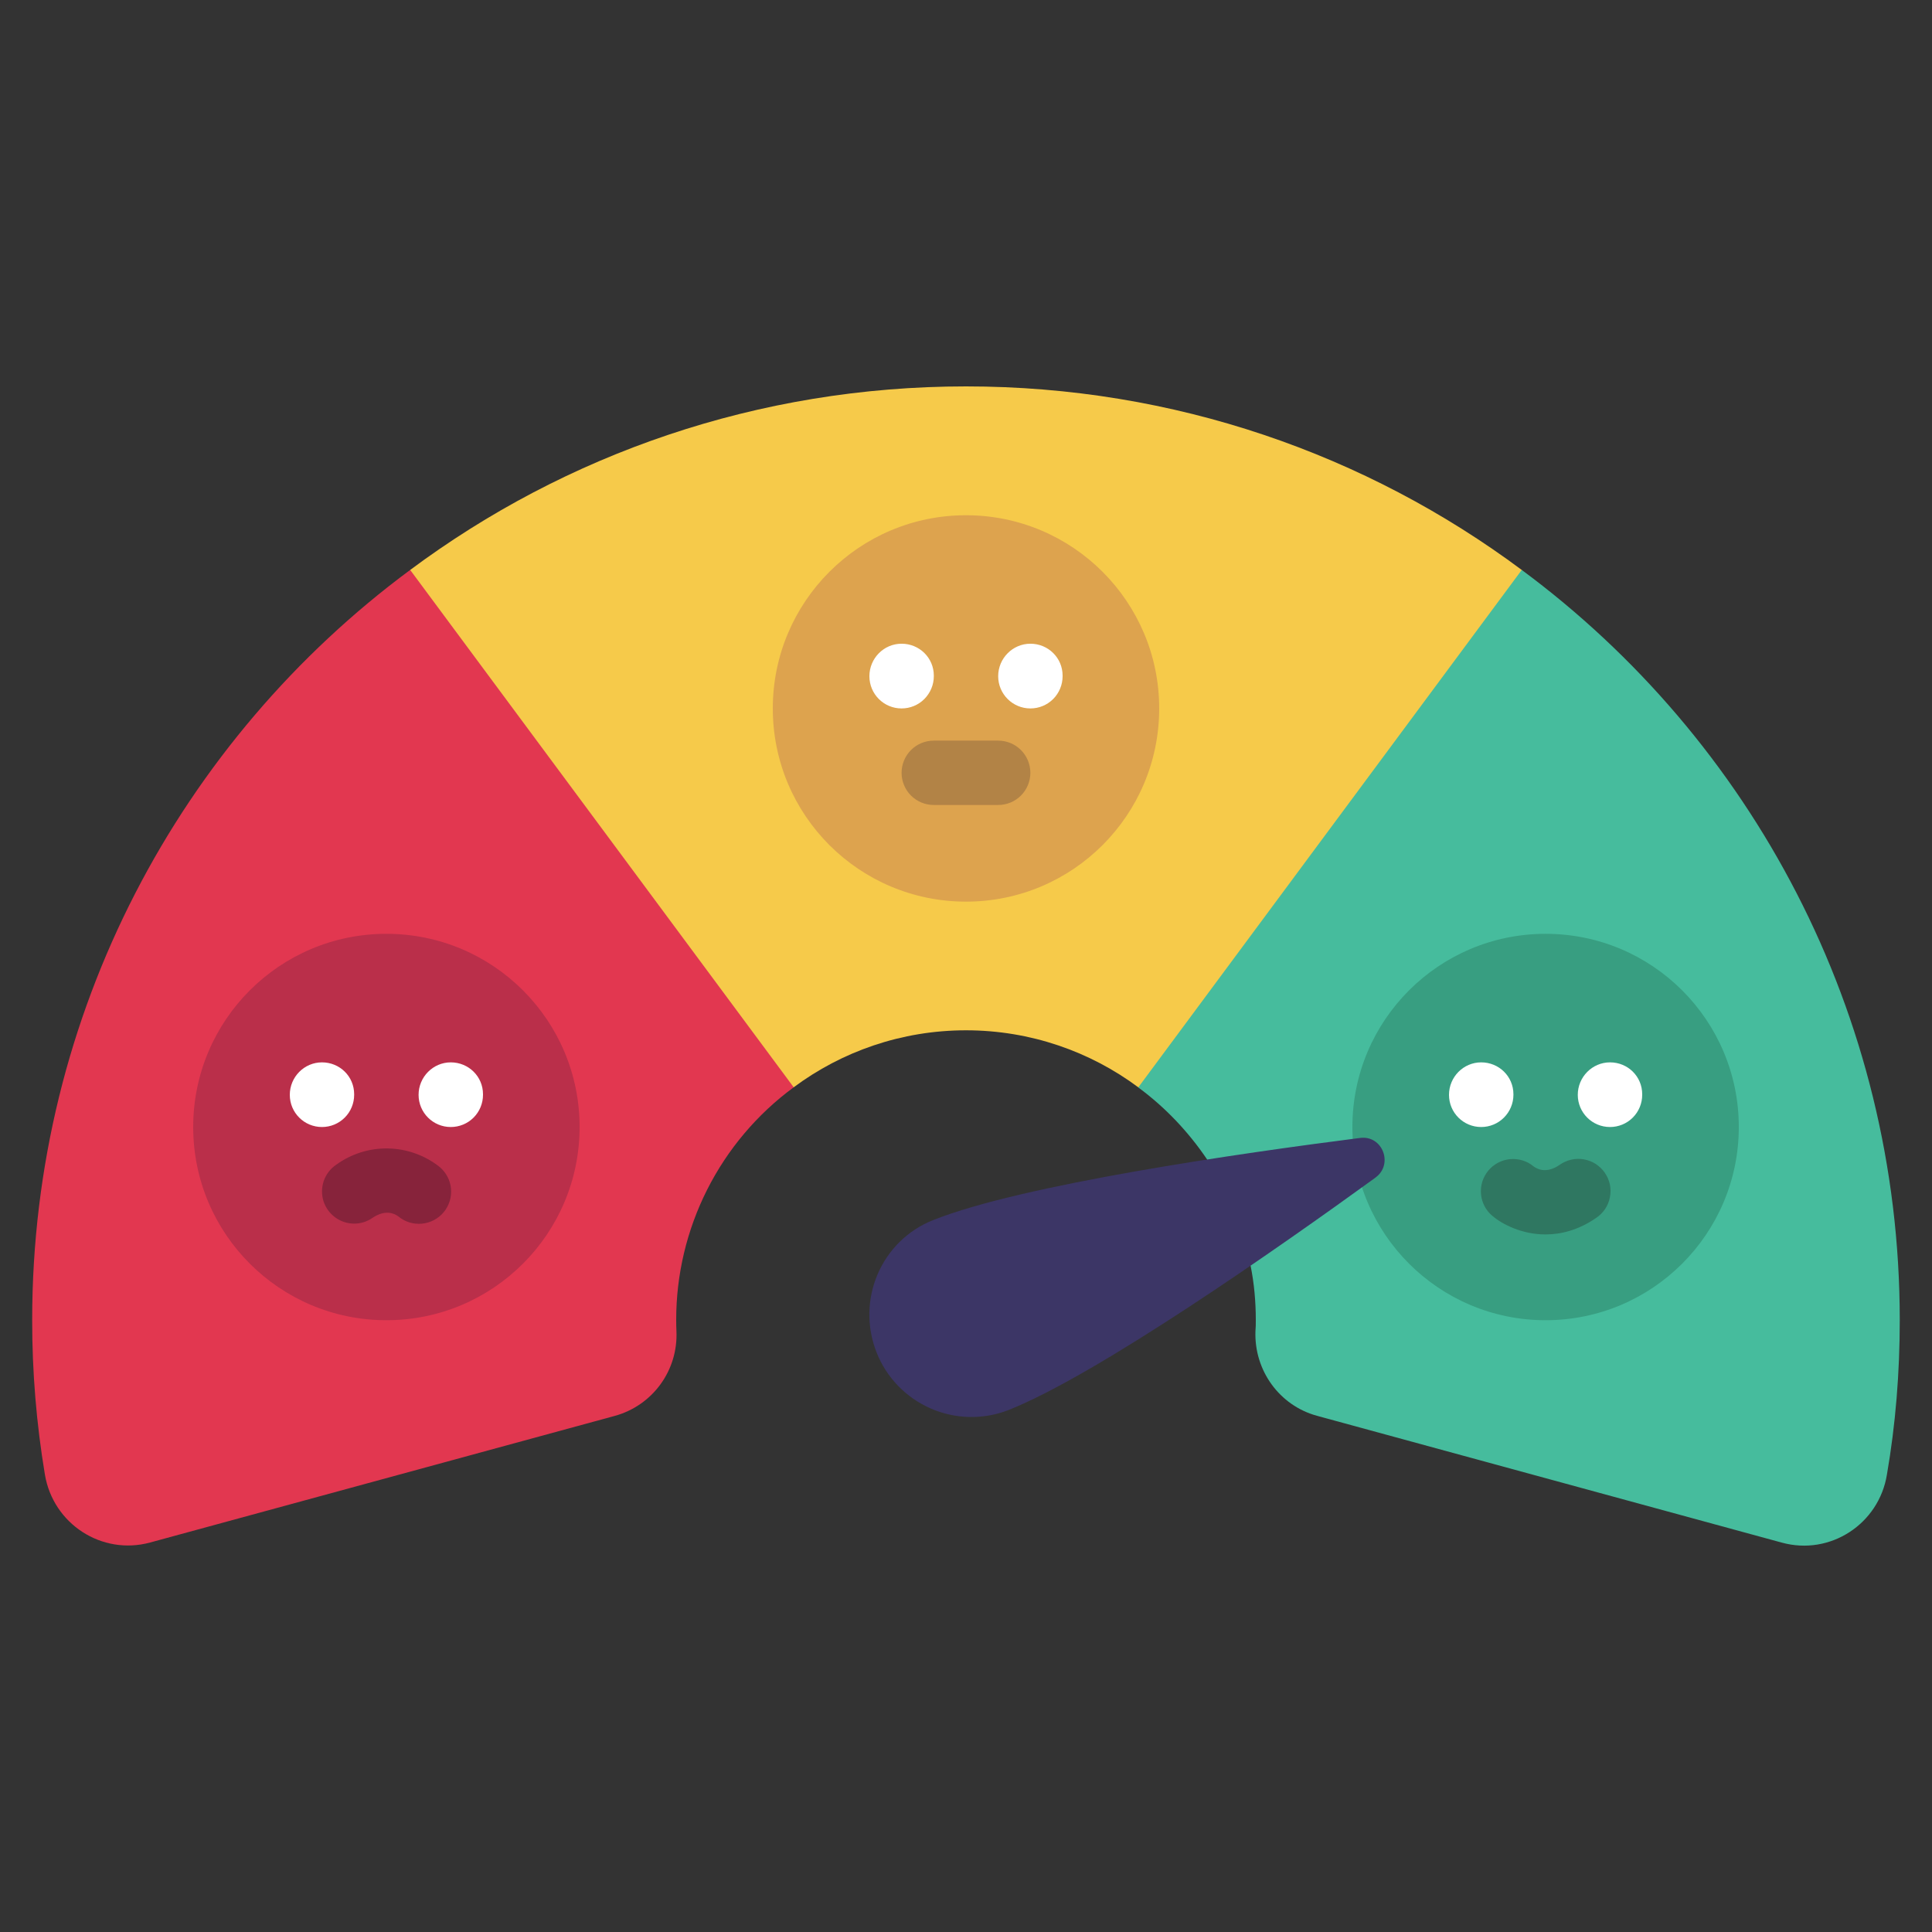
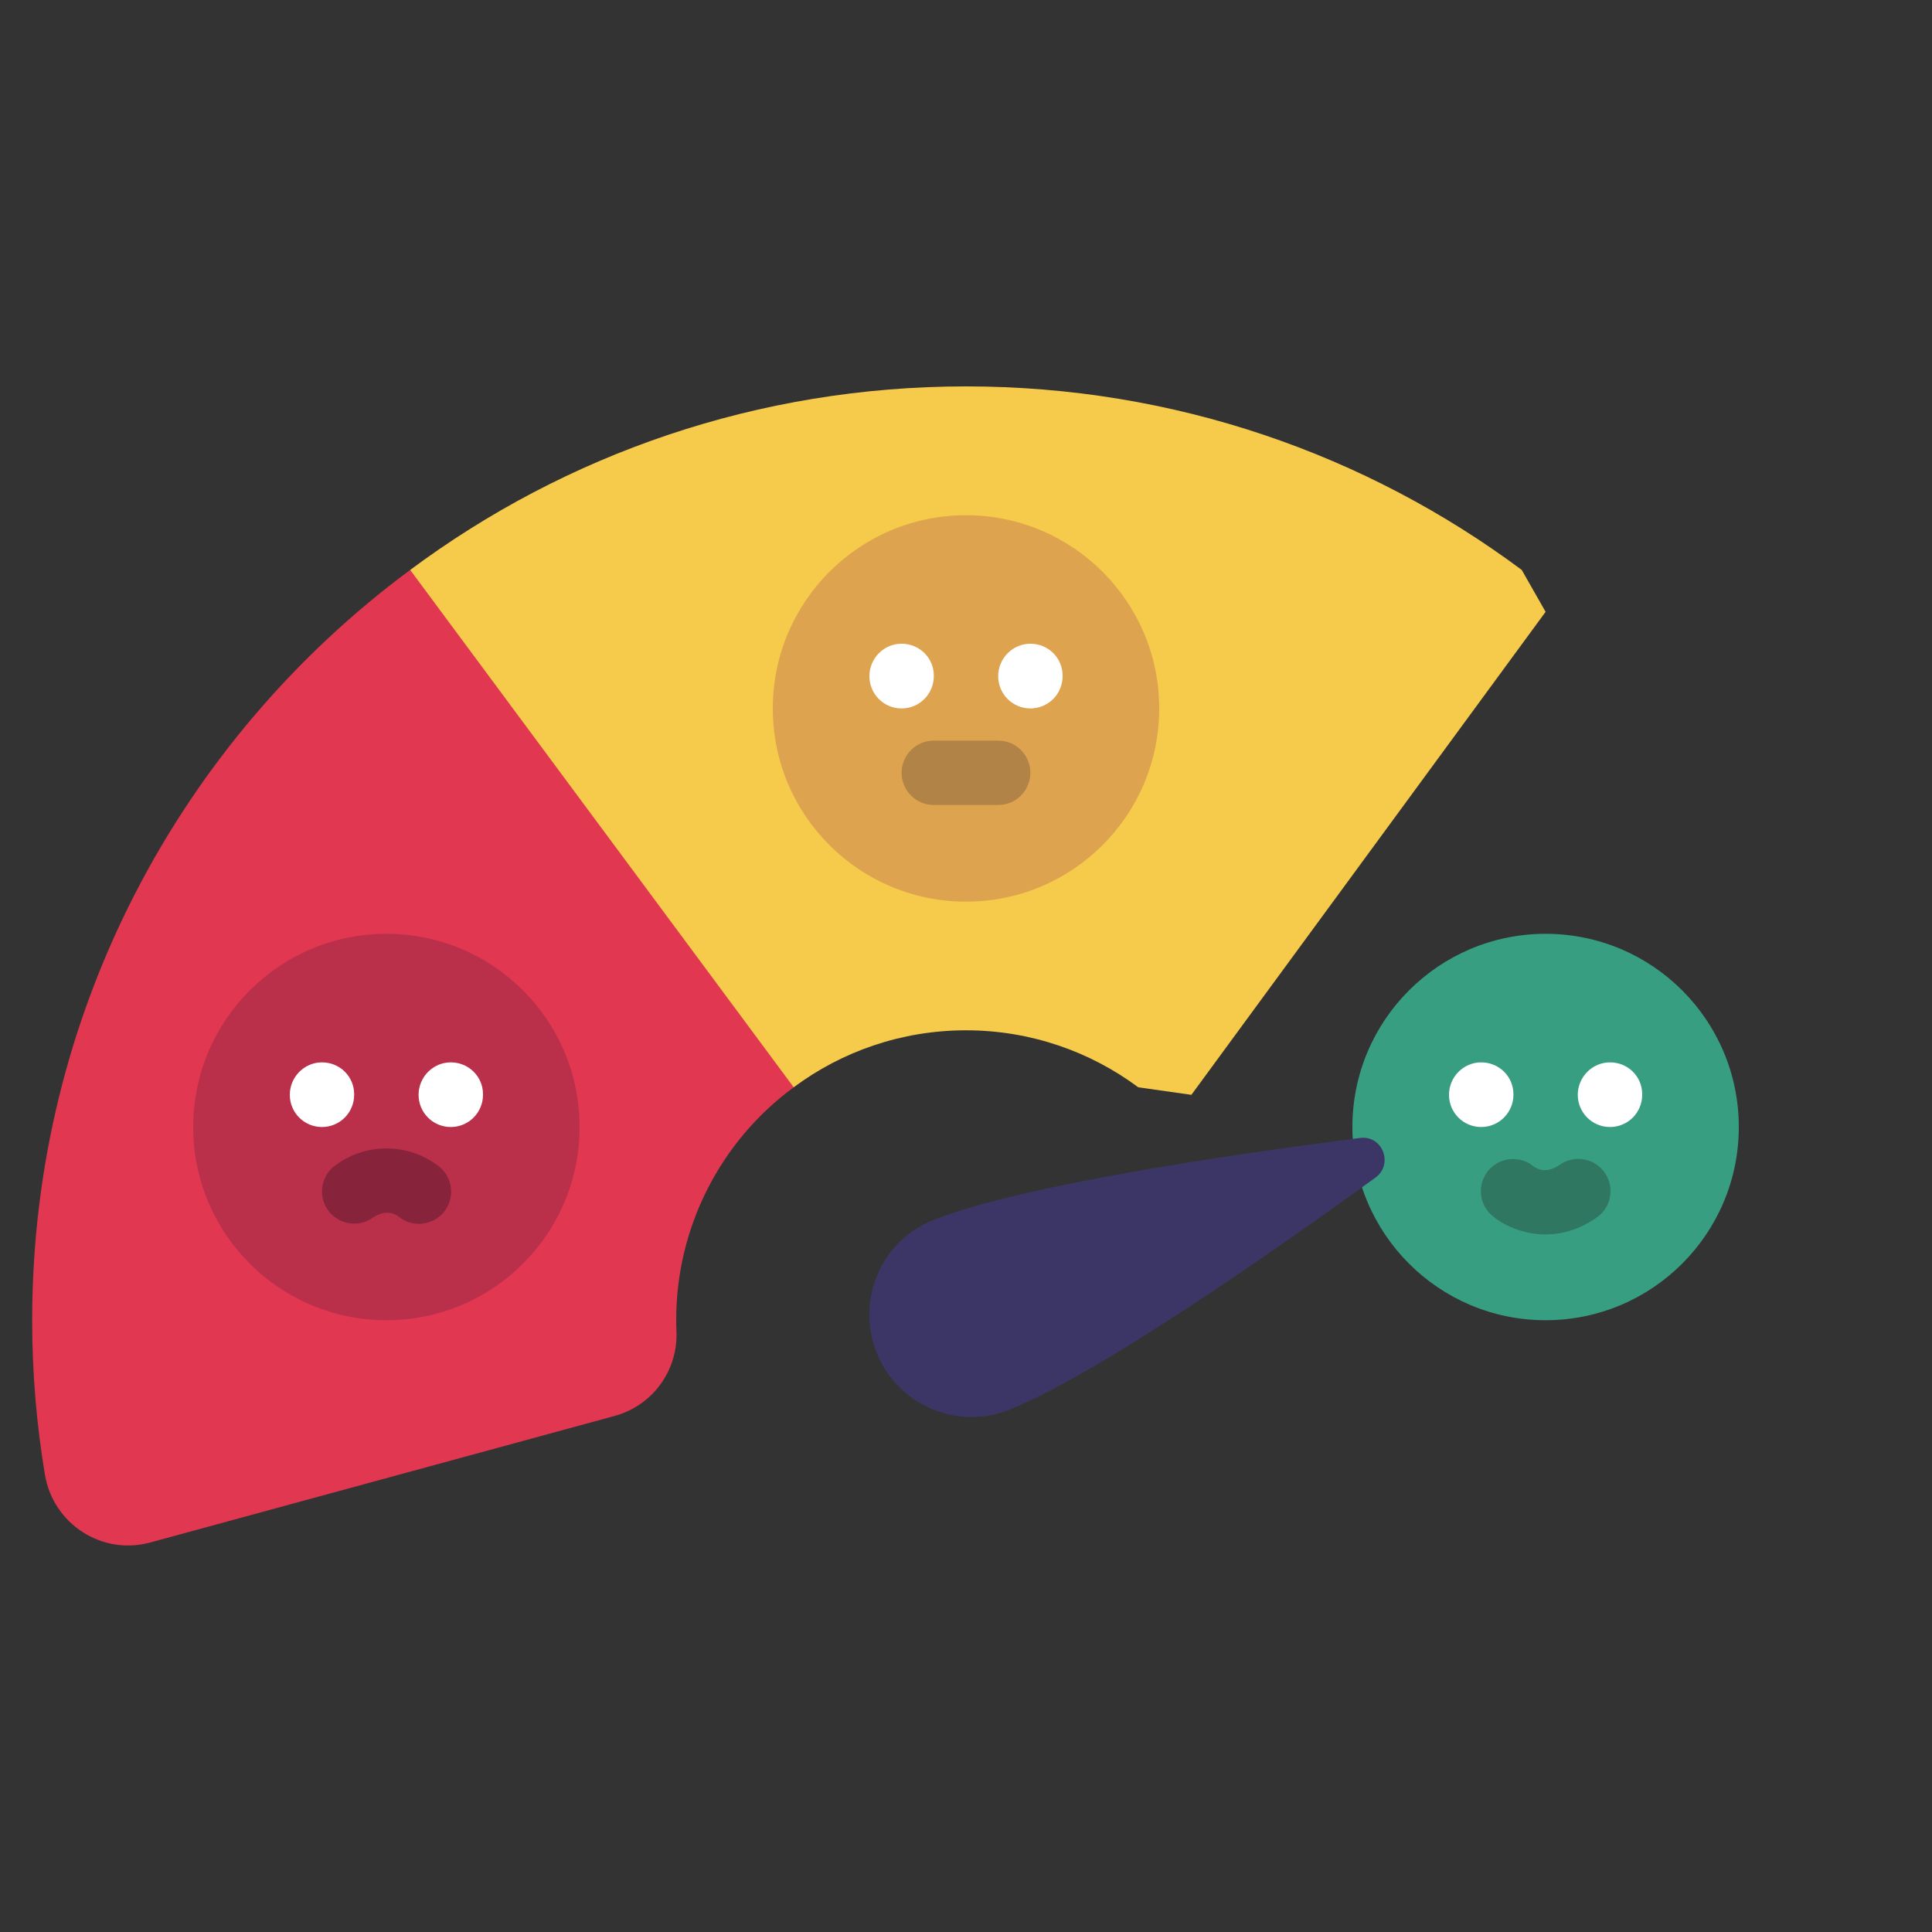
<svg xmlns="http://www.w3.org/2000/svg" width="32" height="32" viewBox="0 0 32 32" fill="none">
  <rect x="0" y="0" width="32" height="32" fill="#333333" stroke="none" />
  <path d="M11.2 21.864C11.2 21.926 11.201 21.987 11.204 22.049C11.218 22.363 11.125 22.674 10.94 22.928C10.755 23.183 10.489 23.367 10.185 23.451L2.486 25.549C1.687 25.766 0.881 25.242 0.744 24.425C0.603 23.579 0.532 22.722 0.533 21.864C0.533 16.772 2.997 12.25 6.795 9.439L7.467 9.6L13.333 17.6L13.146 18.009C12.542 18.453 12.051 19.034 11.713 19.704C11.375 20.374 11.199 21.114 11.2 21.864Z" fill="#E23750" />
  <path d="M25.205 9.44L25.6 10.134L19.733 18.134L18.853 18.009C18.058 17.417 17.066 17.065 16 17.065C14.933 17.065 13.941 17.417 13.146 18.009L6.794 9.44C9.365 7.526 12.549 6.4 16 6.4C19.45 6.4 22.634 7.526 25.205 9.44Z" fill="#F6CA4A" />
-   <path d="M20.714 20.965C20.773 21.258 20.8 21.557 20.8 21.866C20.8 21.925 20.8 21.989 20.794 22.053C20.773 22.698 21.189 23.279 21.813 23.45L29.514 25.551C30.314 25.77 31.12 25.242 31.253 24.426C31.397 23.594 31.466 22.735 31.466 21.866C31.466 16.773 29.002 12.251 25.205 9.44L18.853 18.011C19.301 18.341 19.685 18.747 19.994 19.205L20.714 20.965Z" fill="#46BC9D" />
  <path d="M6.4 21.867C8.167 21.867 9.6 20.434 9.6 18.667C9.6 16.899 8.167 15.467 6.4 15.467C4.632 15.467 3.2 16.899 3.2 18.667C3.2 20.434 4.632 21.867 6.4 21.867Z" fill="#BA2F4A" />
  <path d="M16 14.934C17.767 14.934 19.2 13.502 19.2 11.734C19.2 9.967 17.767 8.534 16 8.534C14.232 8.534 12.8 9.967 12.8 11.734C12.8 13.502 14.232 14.934 16 14.934Z" fill="#DDA34E" />
  <path d="M25.6 21.867C27.367 21.867 28.8 20.434 28.8 18.667C28.8 16.899 27.367 15.467 25.6 15.467C23.833 15.467 22.4 16.899 22.4 18.667C22.4 20.434 23.833 21.867 25.6 21.867Z" fill="#389E81" />
  <path d="M22.785 19.503C21.161 20.681 18.178 22.768 16.706 23.354C16.29 23.517 15.826 23.508 15.416 23.329C15.006 23.15 14.683 22.817 14.519 22.401C14.175 21.527 14.598 20.546 15.46 20.207C16.932 19.621 20.535 19.102 22.526 18.848C22.898 18.798 23.084 19.282 22.785 19.502L22.785 19.503Z" fill="#3C3666" />
  <path d="M24.533 18.667C24.238 18.667 24 18.429 24 18.134C24 17.839 24.238 17.596 24.533 17.596C24.828 17.596 25.067 17.829 25.067 18.124V18.134C25.067 18.275 25.01 18.411 24.91 18.511C24.81 18.611 24.675 18.667 24.533 18.667ZM7.466 18.667C7.172 18.667 6.933 18.429 6.933 18.134C6.933 17.839 7.172 17.596 7.466 17.596C7.761 17.596 8 17.829 8 18.124V18.134C8 18.275 7.944 18.411 7.844 18.511C7.744 18.611 7.608 18.667 7.466 18.667ZM5.333 18.667C5.038 18.667 4.8 18.429 4.8 18.134C4.8 17.839 5.038 17.596 5.333 17.596C5.628 17.596 5.866 17.829 5.866 18.124V18.134C5.866 18.275 5.81 18.411 5.71 18.511C5.61 18.611 5.475 18.667 5.333 18.667Z" fill="white" />
  <path d="M5.867 20.267C5.753 20.267 5.642 20.231 5.551 20.163C5.459 20.096 5.391 20 5.357 19.892C5.324 19.783 5.326 19.666 5.363 19.558C5.401 19.451 5.471 19.358 5.565 19.294C5.816 19.111 6.119 19.016 6.428 19.022C6.738 19.028 7.037 19.135 7.28 19.327C7.388 19.417 7.457 19.547 7.47 19.688C7.483 19.829 7.439 19.969 7.349 20.078C7.258 20.187 7.128 20.255 6.987 20.268C6.846 20.281 6.706 20.238 6.597 20.147C6.526 20.094 6.376 20.031 6.168 20.173C6.08 20.234 5.975 20.267 5.867 20.267Z" fill="#87233B" />
  <path d="M17.067 11.734C16.772 11.734 16.533 11.495 16.533 11.2C16.533 10.905 16.772 10.662 17.067 10.662C17.361 10.662 17.6 10.896 17.6 11.19V11.2C17.6 11.342 17.544 11.477 17.444 11.578C17.344 11.678 17.208 11.734 17.067 11.734ZM14.933 11.734C14.638 11.734 14.4 11.495 14.4 11.2C14.4 10.905 14.638 10.662 14.933 10.662C15.228 10.662 15.467 10.896 15.467 11.19V11.2C15.467 11.342 15.41 11.477 15.31 11.578C15.21 11.678 15.075 11.734 14.933 11.734Z" fill="white" />
  <path d="M16.533 13.333H15.466C15.325 13.333 15.189 13.277 15.089 13.177C14.989 13.077 14.933 12.941 14.933 12.8C14.933 12.659 14.989 12.523 15.089 12.423C15.189 12.323 15.325 12.267 15.466 12.267H16.533C16.675 12.267 16.81 12.323 16.91 12.423C17.01 12.523 17.066 12.659 17.066 12.8C17.066 12.941 17.01 13.077 16.91 13.177C16.81 13.277 16.675 13.333 16.533 13.333Z" fill="#B28346" />
  <path d="M26.667 18.667C26.372 18.667 26.133 18.429 26.133 18.134C26.133 17.839 26.372 17.596 26.667 17.596C26.962 17.596 27.2 17.829 27.2 18.124V18.134C27.2 18.275 27.144 18.411 27.044 18.511C26.944 18.611 26.808 18.667 26.667 18.667Z" fill="white" />
  <path d="M25.598 20.446C25.207 20.446 24.884 20.279 24.72 20.14C24.611 20.05 24.543 19.92 24.53 19.779C24.517 19.638 24.561 19.498 24.651 19.389C24.742 19.28 24.872 19.212 25.012 19.199C25.153 19.186 25.294 19.229 25.402 19.32C25.474 19.373 25.624 19.437 25.832 19.294C25.889 19.253 25.955 19.224 26.024 19.208C26.093 19.192 26.165 19.19 26.235 19.203C26.304 19.215 26.371 19.241 26.431 19.279C26.49 19.318 26.542 19.368 26.582 19.426C26.622 19.485 26.65 19.551 26.665 19.62C26.679 19.69 26.679 19.761 26.665 19.831C26.652 19.901 26.624 19.967 26.585 20.026C26.545 20.084 26.494 20.135 26.435 20.174C26.144 20.374 25.856 20.446 25.599 20.446L25.598 20.446Z" fill="#2F7761" />
</svg>